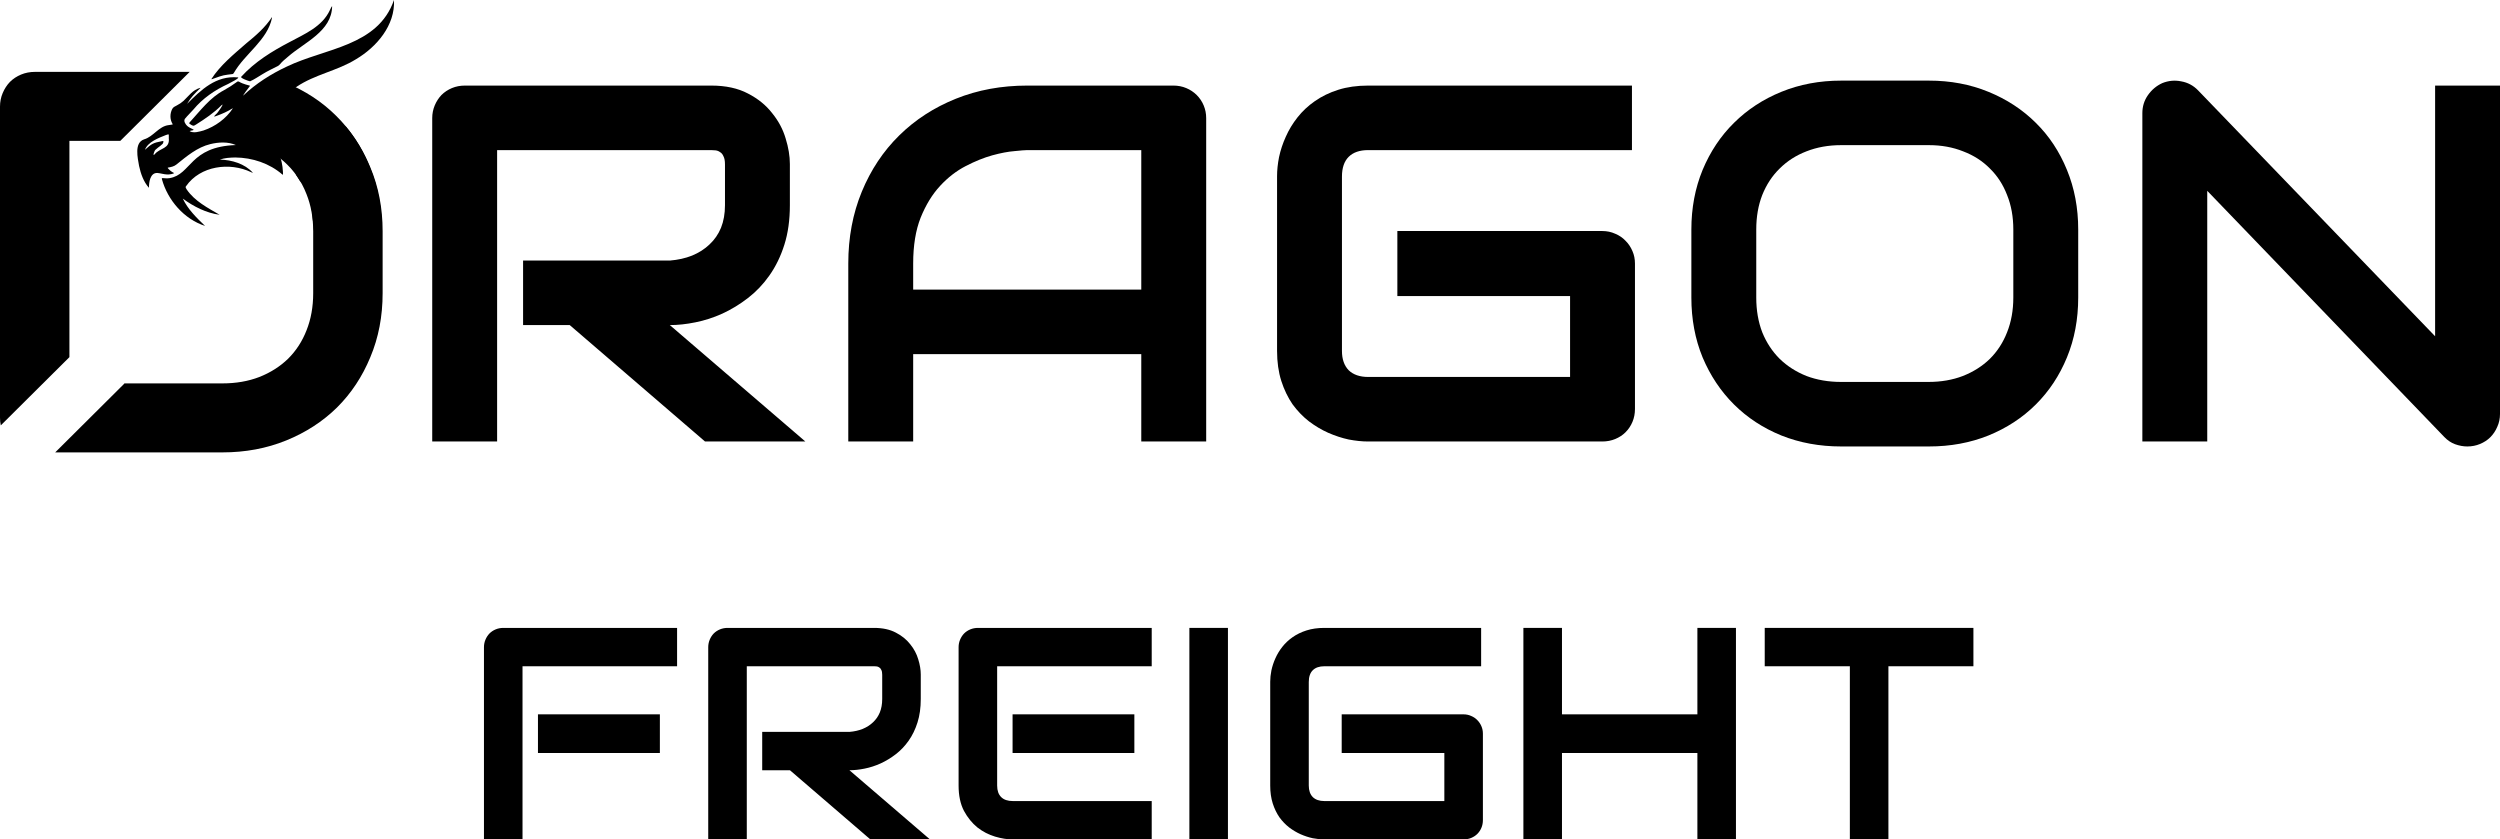
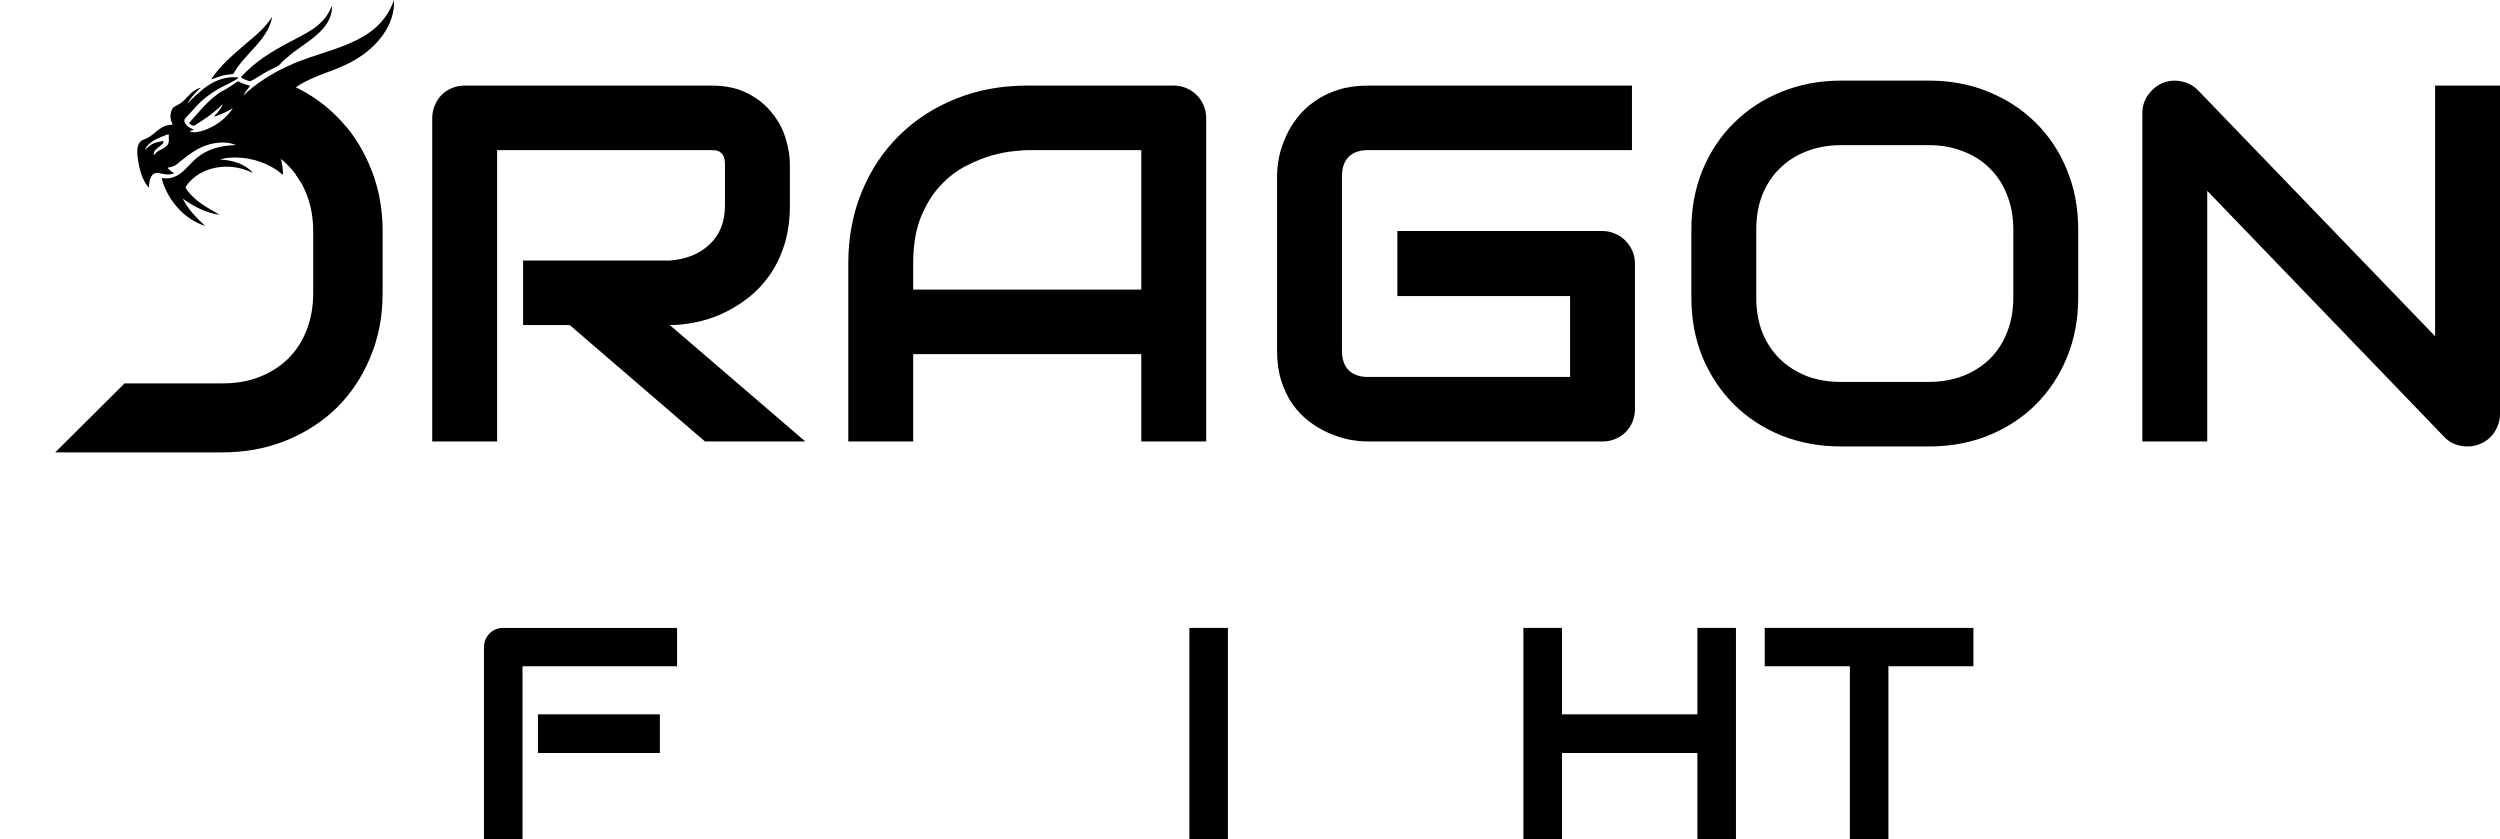
<svg xmlns="http://www.w3.org/2000/svg" width="137" height="46" viewBox="0 0 137 46" fill="none">
  <path d="M16.798 10.643C16.651 10.261 16.465 9.916 16.239 9.607L18.94 6.921C19.498 7.576 19.949 8.327 20.295 9.174C20.744 10.24 20.968 11.404 20.968 12.664V16.066C20.968 17.336 20.744 18.504 20.295 19.571C19.856 20.637 19.246 21.558 18.466 22.333C17.685 23.099 16.759 23.7 15.686 24.136C14.613 24.573 13.447 24.791 12.189 24.791H3.025L6.814 21.022L6.802 21.01H12.189C12.93 21.01 13.603 20.894 14.208 20.661C14.822 20.419 15.349 20.084 15.788 19.658C16.227 19.222 16.564 18.703 16.798 18.102C17.041 17.491 17.163 16.813 17.163 16.066V12.664C17.163 11.927 17.041 11.253 16.798 10.643Z" fill="black" />
-   <path d="M3.804 19.571V7.72H6.592L10.394 3.939H1.917C1.644 3.939 1.39 3.988 1.156 4.085C0.922 4.182 0.717 4.317 0.541 4.492C0.376 4.666 0.244 4.87 0.146 5.103C0.049 5.335 0 5.583 0 5.844V22.886C0 23.033 0.014 23.175 0.043 23.311L3.804 19.571Z" fill="black" />
  <path d="M7.892 7.638C8.41 7.49 8.696 6.917 9.249 6.855C9.312 6.844 9.375 6.836 9.439 6.826C9.469 6.821 9.471 6.816 9.456 6.791C9.304 6.545 9.307 6.23 9.437 5.974C9.488 5.869 9.6 5.825 9.697 5.773C9.828 5.707 9.95 5.624 10.059 5.526C10.353 5.249 10.555 4.93 10.969 4.815L10.983 4.82L10.958 4.851C10.692 5.099 10.428 5.378 10.252 5.693C11.028 4.912 11.838 4.136 13.03 4.24C13.2 4.253 12.556 4.57 12.5 4.601C11.775 4.931 11.108 5.39 10.596 6.005C10.447 6.179 10.276 6.333 10.133 6.511C10.047 6.64 10.168 6.818 10.267 6.908C10.349 6.977 10.446 7.022 10.541 7.069C10.585 7.091 10.661 7.115 10.567 7.14C10.51 7.157 10.444 7.153 10.394 7.187C10.606 7.317 10.929 7.212 11.155 7.15C11.799 6.931 12.381 6.508 12.757 5.943L12.737 5.941C12.467 6.112 12.173 6.24 11.873 6.349C11.853 6.351 11.71 6.418 11.739 6.364C11.773 6.327 11.807 6.29 11.842 6.254C11.899 6.241 12.358 5.562 12.134 5.771C11.724 6.187 11.236 6.513 10.744 6.824C10.695 6.849 10.643 6.897 10.586 6.889C10.503 6.865 10.432 6.819 10.366 6.763L10.386 6.712C10.97 6.077 11.495 5.355 12.274 4.944C12.525 4.805 12.767 4.65 12.999 4.479C13.033 4.455 13.065 4.455 13.102 4.478C13.219 4.549 13.347 4.594 13.477 4.634C13.541 4.653 13.605 4.669 13.67 4.687C13.702 4.696 13.704 4.701 13.683 4.729C13.605 4.833 13.526 4.937 13.449 5.042C13.409 5.098 13.371 5.156 13.334 5.215L13.333 5.235C14.029 4.576 14.85 4.054 15.718 3.648C17.815 2.636 20.709 2.544 21.591 0C21.66 1.388 20.643 2.574 19.507 3.247C18.484 3.883 17.25 4.078 16.25 4.758C15.834 5.039 15.404 5.384 15.184 5.838C15.673 5.486 16.273 5.592 16.886 5.571C17.765 5.533 16.398 5.835 17.166 6.254C16.004 6.144 17.052 5.928 16.073 6.603C16.038 6.629 16.003 6.647 15.956 6.635C15.873 6.618 15.789 6.604 15.704 6.594C15.495 6.57 15.271 6.545 15.068 6.611C16.124 6.691 17.264 7.321 17.532 8.406C16.94 7.803 15.997 7.377 15.147 7.344C15.098 7.332 14.553 7.401 14.641 7.474C15.193 7.955 15.473 8.697 15.505 9.417C15.5 9.44 15.527 9.596 15.485 9.573C14.775 8.951 13.831 8.638 12.893 8.63C12.615 8.635 12.308 8.651 12.048 8.746C12.705 8.763 13.414 8.971 13.856 9.466C13.828 9.475 13.795 9.446 13.767 9.438C12.588 8.87 10.976 9.085 10.197 10.201C10.138 10.264 10.202 10.325 10.233 10.385C10.67 11.025 11.389 11.393 12.036 11.77C11.305 11.675 10.607 11.316 10.017 10.884C10.296 11.469 10.773 11.937 11.238 12.381C10.089 12.012 9.188 10.971 8.872 9.816C8.863 9.766 8.87 9.758 8.918 9.76C9.043 9.77 9.167 9.782 9.292 9.762C10.5 9.561 10.377 8.037 12.925 7.949C12.498 7.758 11.977 7.787 11.526 7.897C10.807 8.07 10.233 8.563 9.67 9.014C9.54 9.121 9.374 9.157 9.211 9.183C9.189 9.187 9.184 9.199 9.198 9.216C9.29 9.32 9.392 9.414 9.521 9.471C9.6 9.53 9.19 9.575 9.16 9.561C8.979 9.555 8.804 9.494 8.624 9.478C8.225 9.462 8.16 9.995 8.163 10.292C7.869 9.967 7.715 9.524 7.622 9.097C7.549 8.665 7.342 7.827 7.891 7.639L7.892 7.638ZM8.886 7.734C8.909 7.731 8.96 7.714 8.957 7.753C8.951 7.803 8.942 7.854 8.903 7.89C8.865 7.927 8.826 7.963 8.784 7.995C8.699 8.06 8.612 8.12 8.535 8.194C8.457 8.233 8.344 8.606 8.475 8.456C8.767 8.091 9.322 8.172 9.249 7.562H9.25C9.237 7.389 9.313 7.314 9.093 7.4C8.693 7.559 8.1 7.778 7.944 8.208C8.309 7.882 8.384 7.829 8.885 7.733L8.886 7.734Z" fill="black" />
  <path d="M15.779 3.111C15.624 3.241 15.466 3.368 15.338 3.526C15.304 3.568 15.261 3.601 15.214 3.625C14.936 3.764 14.655 3.897 14.39 4.061C14.162 4.193 13.944 4.352 13.702 4.456C13.647 4.452 13.133 4.271 13.221 4.204C13.959 3.391 14.906 2.809 15.872 2.304C16.701 1.858 17.659 1.461 18.077 0.555C18.107 0.511 18.162 0.352 18.201 0.341C18.18 1.723 16.68 2.318 15.779 3.111ZM12.731 4.06C12.647 4.069 12.562 4.08 12.478 4.091C12.179 4.121 11.902 4.237 11.622 4.336L11.579 4.34C12.063 3.582 12.816 2.97 13.498 2.374C14.019 1.951 14.534 1.503 14.901 0.942L14.908 0.973C14.655 2.21 13.421 2.937 12.816 3.995C12.796 4.028 12.773 4.058 12.732 4.06L12.731 4.06Z" fill="black" />
-   <path d="M20.895 11.895C20.827 10.901 20.61 9.972 20.246 9.106C19.807 8.03 19.197 7.109 18.417 6.343C17.637 5.568 16.71 4.962 15.637 4.526C15.611 4.515 15.585 4.505 15.559 4.495L12.425 6.844L13.777 7.881C13.907 7.921 14.035 7.966 14.159 8.015C14.774 8.248 15.3 8.582 15.739 9.019C16.013 9.284 16.246 9.586 16.44 9.923L16.966 10.326L17.486 15.38L20.895 11.895Z" fill="black" />
+   <path d="M20.895 11.895C20.827 10.901 20.61 9.972 20.246 9.106C19.807 8.03 19.197 7.109 18.417 6.343C17.637 5.568 16.71 4.962 15.637 4.526C15.611 4.515 15.585 4.505 15.559 4.495L12.425 6.844L13.777 7.881C13.907 7.921 14.035 7.966 14.159 8.015C14.774 8.248 15.3 8.582 15.739 9.019C16.013 9.284 16.246 9.586 16.44 9.923L16.966 10.326L20.895 11.895Z" fill="black" />
  <path d="M43.285 11.246C43.285 12.053 43.185 12.774 42.984 13.408C42.784 14.043 42.51 14.605 42.164 15.095C41.827 15.575 41.434 15.988 40.988 16.332C40.541 16.677 40.071 16.963 39.579 17.189C39.096 17.407 38.603 17.566 38.102 17.665C37.609 17.765 37.144 17.815 36.707 17.815L44.133 24.194H38.635L31.222 17.815H28.665V14.279H36.707C37.154 14.242 37.559 14.152 37.924 14.007C38.298 13.852 38.617 13.649 38.881 13.395C39.155 13.141 39.365 12.837 39.511 12.483C39.656 12.121 39.729 11.708 39.729 11.246V9.015C39.729 8.816 39.702 8.666 39.647 8.566C39.602 8.458 39.538 8.38 39.456 8.335C39.383 8.281 39.301 8.249 39.21 8.24C39.128 8.231 39.05 8.226 38.977 8.226H27.242V24.194H23.686V6.472C23.686 6.227 23.732 5.996 23.823 5.778C23.914 5.561 24.037 5.37 24.192 5.207C24.356 5.044 24.548 4.917 24.767 4.826C24.986 4.735 25.223 4.69 25.478 4.69H38.977C39.77 4.69 40.441 4.835 40.988 5.125C41.535 5.406 41.977 5.765 42.314 6.2C42.661 6.626 42.907 7.088 43.053 7.587C43.208 8.086 43.285 8.553 43.285 8.988V11.246Z" fill="black" />
  <path d="M66.099 24.194H62.542V19.406H50.042V24.194H46.486V14.442C46.486 13.018 46.732 11.708 47.224 10.511C47.717 9.314 48.401 8.285 49.276 7.424C50.151 6.562 51.186 5.891 52.38 5.411C53.575 4.93 54.879 4.69 56.292 4.69H64.307C64.553 4.69 64.786 4.735 65.004 4.826C65.223 4.917 65.415 5.044 65.579 5.207C65.743 5.37 65.871 5.561 65.962 5.778C66.053 5.996 66.099 6.227 66.099 6.472V24.194ZM50.042 15.87H62.542V8.226H56.292C56.183 8.226 55.95 8.244 55.595 8.281C55.248 8.308 54.842 8.385 54.377 8.512C53.922 8.639 53.438 8.834 52.928 9.097C52.417 9.36 51.947 9.722 51.519 10.185C51.09 10.647 50.735 11.228 50.452 11.926C50.179 12.615 50.042 13.454 50.042 14.442V15.87Z" fill="black" />
  <path d="M89.596 22.412C89.596 22.666 89.55 22.902 89.459 23.119C89.368 23.337 89.24 23.527 89.076 23.691C88.921 23.845 88.734 23.967 88.515 24.058C88.296 24.148 88.059 24.194 87.804 24.194H74.975C74.647 24.194 74.291 24.157 73.908 24.085C73.534 24.003 73.16 23.881 72.787 23.718C72.422 23.555 72.071 23.346 71.734 23.092C71.396 22.829 71.095 22.516 70.831 22.154C70.576 21.782 70.37 21.356 70.215 20.875C70.06 20.386 69.983 19.837 69.983 19.229V9.654C69.983 9.328 70.019 8.979 70.092 8.607C70.174 8.226 70.297 7.855 70.462 7.492C70.626 7.12 70.84 6.766 71.104 6.431C71.369 6.095 71.683 5.801 72.048 5.547C72.422 5.284 72.85 5.075 73.334 4.921C73.817 4.767 74.364 4.69 74.975 4.69H89.431V8.226H74.975C74.51 8.226 74.154 8.349 73.908 8.594C73.662 8.838 73.539 9.201 73.539 9.682V19.229C73.539 19.683 73.662 20.036 73.908 20.29C74.163 20.535 74.519 20.657 74.975 20.657H86.04V16.224H76.575V12.66H87.804C88.059 12.66 88.296 12.71 88.515 12.81C88.734 12.9 88.921 13.027 89.076 13.191C89.24 13.354 89.368 13.544 89.459 13.762C89.55 13.97 89.596 14.197 89.596 14.442V22.412Z" fill="black" />
  <path d="M113.886 16.305C113.886 17.493 113.681 18.586 113.27 19.583C112.86 20.581 112.29 21.442 111.561 22.167C110.831 22.893 109.965 23.459 108.962 23.867C107.968 24.266 106.883 24.466 105.707 24.466H100.893C99.717 24.466 98.627 24.266 97.624 23.867C96.621 23.459 95.755 22.893 95.025 22.167C94.296 21.442 93.722 20.581 93.302 19.583C92.892 18.586 92.687 17.493 92.687 16.305V12.579C92.687 11.4 92.892 10.312 93.302 9.314C93.722 8.308 94.296 7.447 95.025 6.73C95.755 6.005 96.621 5.438 97.624 5.03C98.627 4.622 99.717 4.418 100.893 4.418H105.707C106.883 4.418 107.968 4.622 108.962 5.03C109.965 5.438 110.831 6.005 111.561 6.73C112.29 7.447 112.86 8.308 113.27 9.314C113.681 10.312 113.886 11.4 113.886 12.579V16.305ZM110.33 12.579C110.33 11.88 110.216 11.25 109.988 10.688C109.769 10.117 109.455 9.632 109.044 9.233C108.643 8.825 108.155 8.512 107.581 8.294C107.016 8.068 106.391 7.954 105.707 7.954H100.893C100.2 7.954 99.566 8.068 98.992 8.294C98.426 8.512 97.939 8.825 97.528 9.233C97.118 9.632 96.799 10.117 96.571 10.688C96.352 11.25 96.243 11.88 96.243 12.579V16.305C96.243 17.003 96.352 17.638 96.571 18.209C96.799 18.771 97.118 19.257 97.528 19.665C97.939 20.064 98.426 20.376 98.992 20.603C99.566 20.821 100.2 20.93 100.893 20.93H105.68C106.373 20.93 107.002 20.821 107.567 20.603C108.142 20.376 108.634 20.064 109.044 19.665C109.455 19.257 109.769 18.771 109.988 18.209C110.216 17.638 110.33 17.003 110.33 16.305V12.579Z" fill="black" />
  <path d="M137 22.684C137 22.938 136.95 23.174 136.85 23.391C136.758 23.609 136.631 23.799 136.467 23.963C136.312 24.117 136.125 24.239 135.906 24.33C135.687 24.421 135.455 24.466 135.208 24.466C134.989 24.466 134.766 24.425 134.538 24.343C134.319 24.262 134.123 24.13 133.95 23.949L120.957 10.457V24.194H117.401V6.2C117.401 5.837 117.501 5.511 117.702 5.221C117.911 4.921 118.176 4.699 118.495 4.554C118.832 4.418 119.179 4.386 119.534 4.459C119.89 4.522 120.196 4.686 120.451 4.948L133.444 18.427V4.69H137V22.684Z" fill="black" />
  <path d="M36.161 41.264H29.48V39.146H36.161V41.264ZM37.104 36.511H28.634V46H26.521V35.468C26.521 35.323 26.548 35.185 26.602 35.056C26.657 34.926 26.73 34.813 26.822 34.716C26.919 34.619 27.033 34.544 27.163 34.49C27.293 34.436 27.434 34.409 27.586 34.409H37.104V36.511Z" fill="black" />
-   <path d="M50.458 38.305C50.458 38.785 50.399 39.213 50.279 39.59C50.16 39.968 49.998 40.302 49.792 40.593C49.591 40.878 49.358 41.123 49.093 41.328C48.827 41.533 48.548 41.703 48.255 41.837C47.968 41.967 47.676 42.061 47.378 42.12C47.085 42.179 46.809 42.209 46.549 42.209L50.962 46H47.695L43.289 42.209H41.769V40.108H46.549C46.814 40.086 47.055 40.032 47.272 39.946C47.494 39.854 47.684 39.733 47.841 39.582C48.004 39.431 48.128 39.251 48.215 39.041C48.302 38.825 48.345 38.58 48.345 38.305V36.98C48.345 36.861 48.329 36.772 48.296 36.713C48.269 36.648 48.231 36.602 48.182 36.575C48.139 36.543 48.09 36.524 48.036 36.519C47.987 36.514 47.941 36.511 47.898 36.511H40.924V46H38.811V35.468C38.811 35.323 38.838 35.185 38.892 35.056C38.946 34.926 39.019 34.813 39.111 34.716C39.209 34.619 39.323 34.544 39.453 34.49C39.583 34.436 39.724 34.409 39.876 34.409H47.898C48.369 34.409 48.768 34.495 49.093 34.668C49.418 34.835 49.681 35.048 49.881 35.306C50.087 35.56 50.233 35.834 50.32 36.131C50.412 36.427 50.458 36.705 50.458 36.963V38.305Z" fill="black" />
-   <path d="M62.163 41.264H55.489V39.146H62.163V41.264ZM63.114 46H55.489C55.197 46 54.877 45.949 54.53 45.846C54.184 45.744 53.861 45.577 53.563 45.345C53.27 45.108 53.024 44.804 52.823 44.432C52.628 44.055 52.531 43.594 52.531 43.05V35.468C52.531 35.323 52.558 35.185 52.612 35.056C52.666 34.926 52.739 34.813 52.832 34.716C52.929 34.619 53.043 34.544 53.173 34.49C53.303 34.436 53.444 34.409 53.596 34.409H63.114V36.511H54.644V43.05C54.644 43.325 54.717 43.535 54.864 43.68C55.01 43.826 55.224 43.898 55.506 43.898H63.114V46Z" fill="black" />
  <path d="M67.291 46H65.178V34.409H67.291V46Z" fill="black" />
-   <path d="M81.263 44.941C81.263 45.092 81.236 45.232 81.182 45.361C81.128 45.491 81.052 45.604 80.955 45.701C80.862 45.792 80.751 45.865 80.621 45.919C80.491 45.973 80.35 46 80.199 46H72.575C72.379 46 72.168 45.978 71.941 45.935C71.718 45.887 71.496 45.814 71.274 45.717C71.057 45.62 70.849 45.496 70.648 45.345C70.448 45.189 70.269 45.003 70.112 44.788C69.96 44.567 69.838 44.313 69.746 44.028C69.654 43.737 69.608 43.411 69.608 43.05V37.359C69.608 37.166 69.629 36.958 69.673 36.737C69.722 36.511 69.795 36.29 69.892 36.074C69.99 35.853 70.117 35.643 70.274 35.444C70.431 35.245 70.618 35.069 70.835 34.918C71.057 34.762 71.312 34.638 71.599 34.547C71.886 34.455 72.212 34.409 72.575 34.409H81.166V36.511H72.575C72.298 36.511 72.087 36.584 71.941 36.729C71.794 36.874 71.721 37.09 71.721 37.376V43.05C71.721 43.319 71.794 43.529 71.941 43.68C72.092 43.826 72.304 43.898 72.575 43.898H79.15V41.264H73.525V39.146H80.199C80.35 39.146 80.491 39.175 80.621 39.235C80.751 39.289 80.862 39.364 80.955 39.461C81.052 39.558 81.128 39.671 81.182 39.8C81.236 39.924 81.263 40.059 81.263 40.205V44.941Z" fill="black" />
  <path d="M85.596 39.146H93.017V34.409H95.13V46H93.017V41.264H85.596V46H83.482V34.409H85.596V39.146Z" fill="black" />
  <path d="M108.143 36.511H103.485V46H101.372V36.511H96.707V34.409H108.143V36.511Z" fill="black" />
</svg>